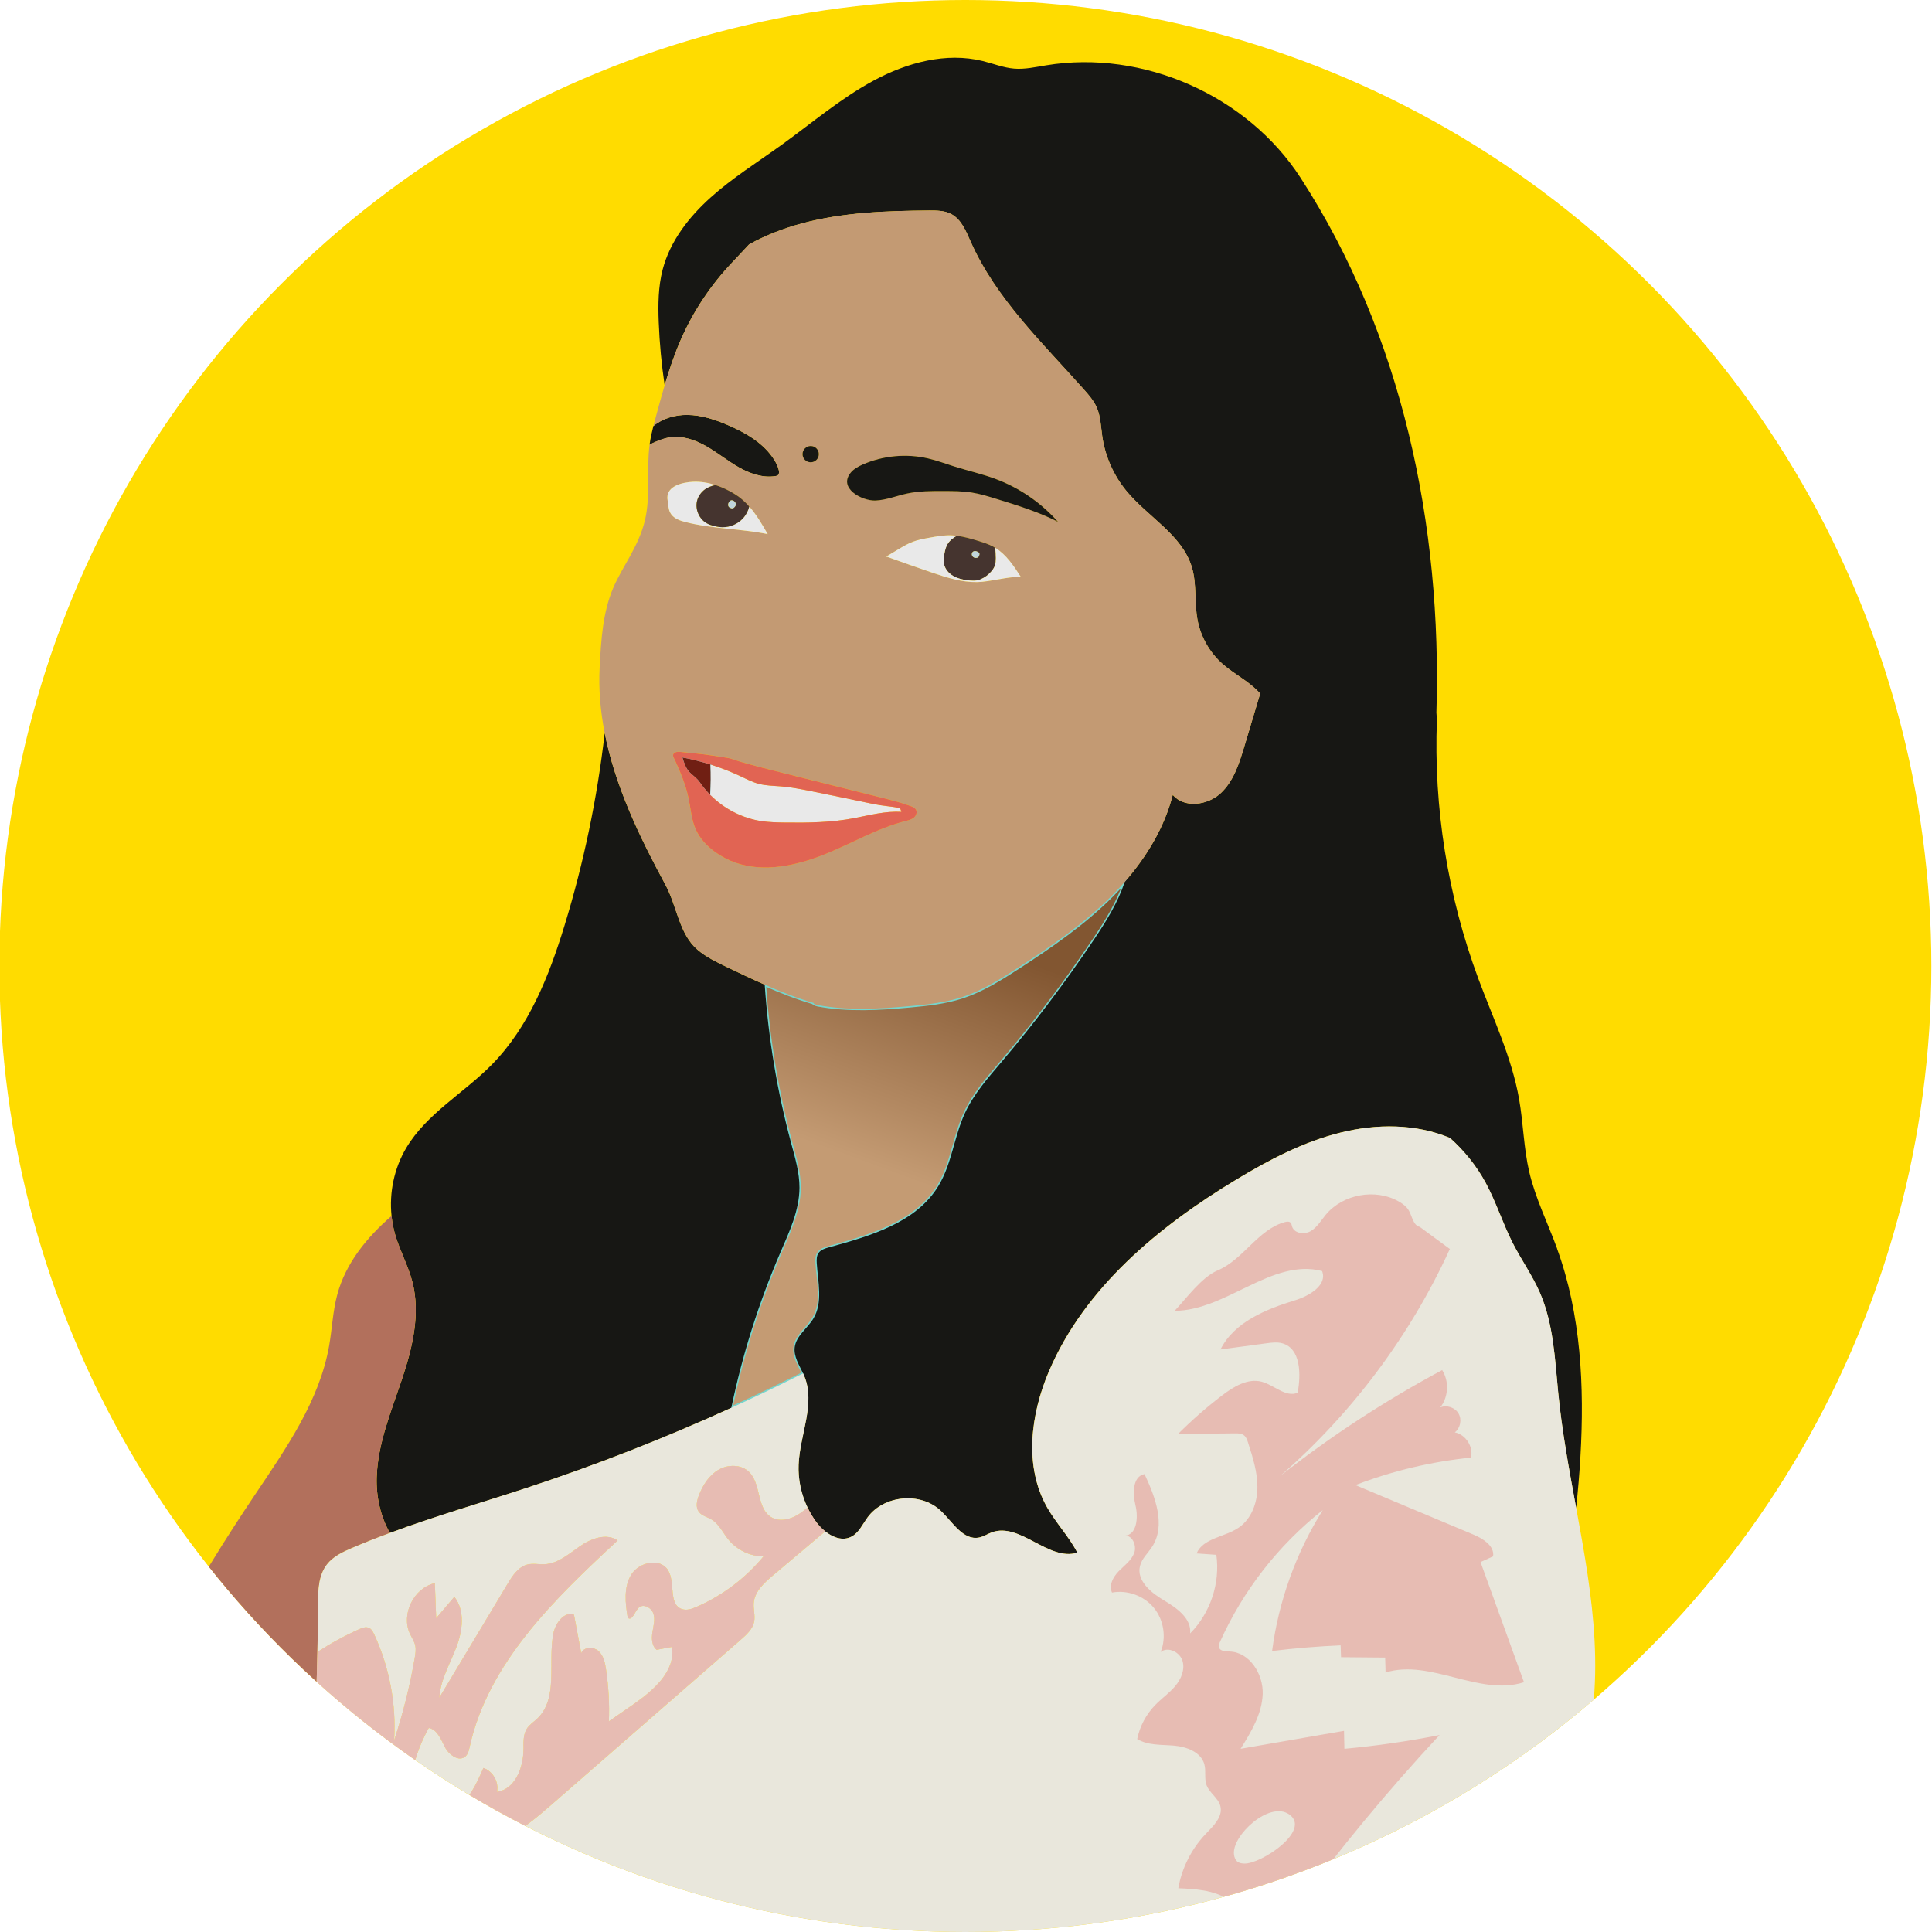
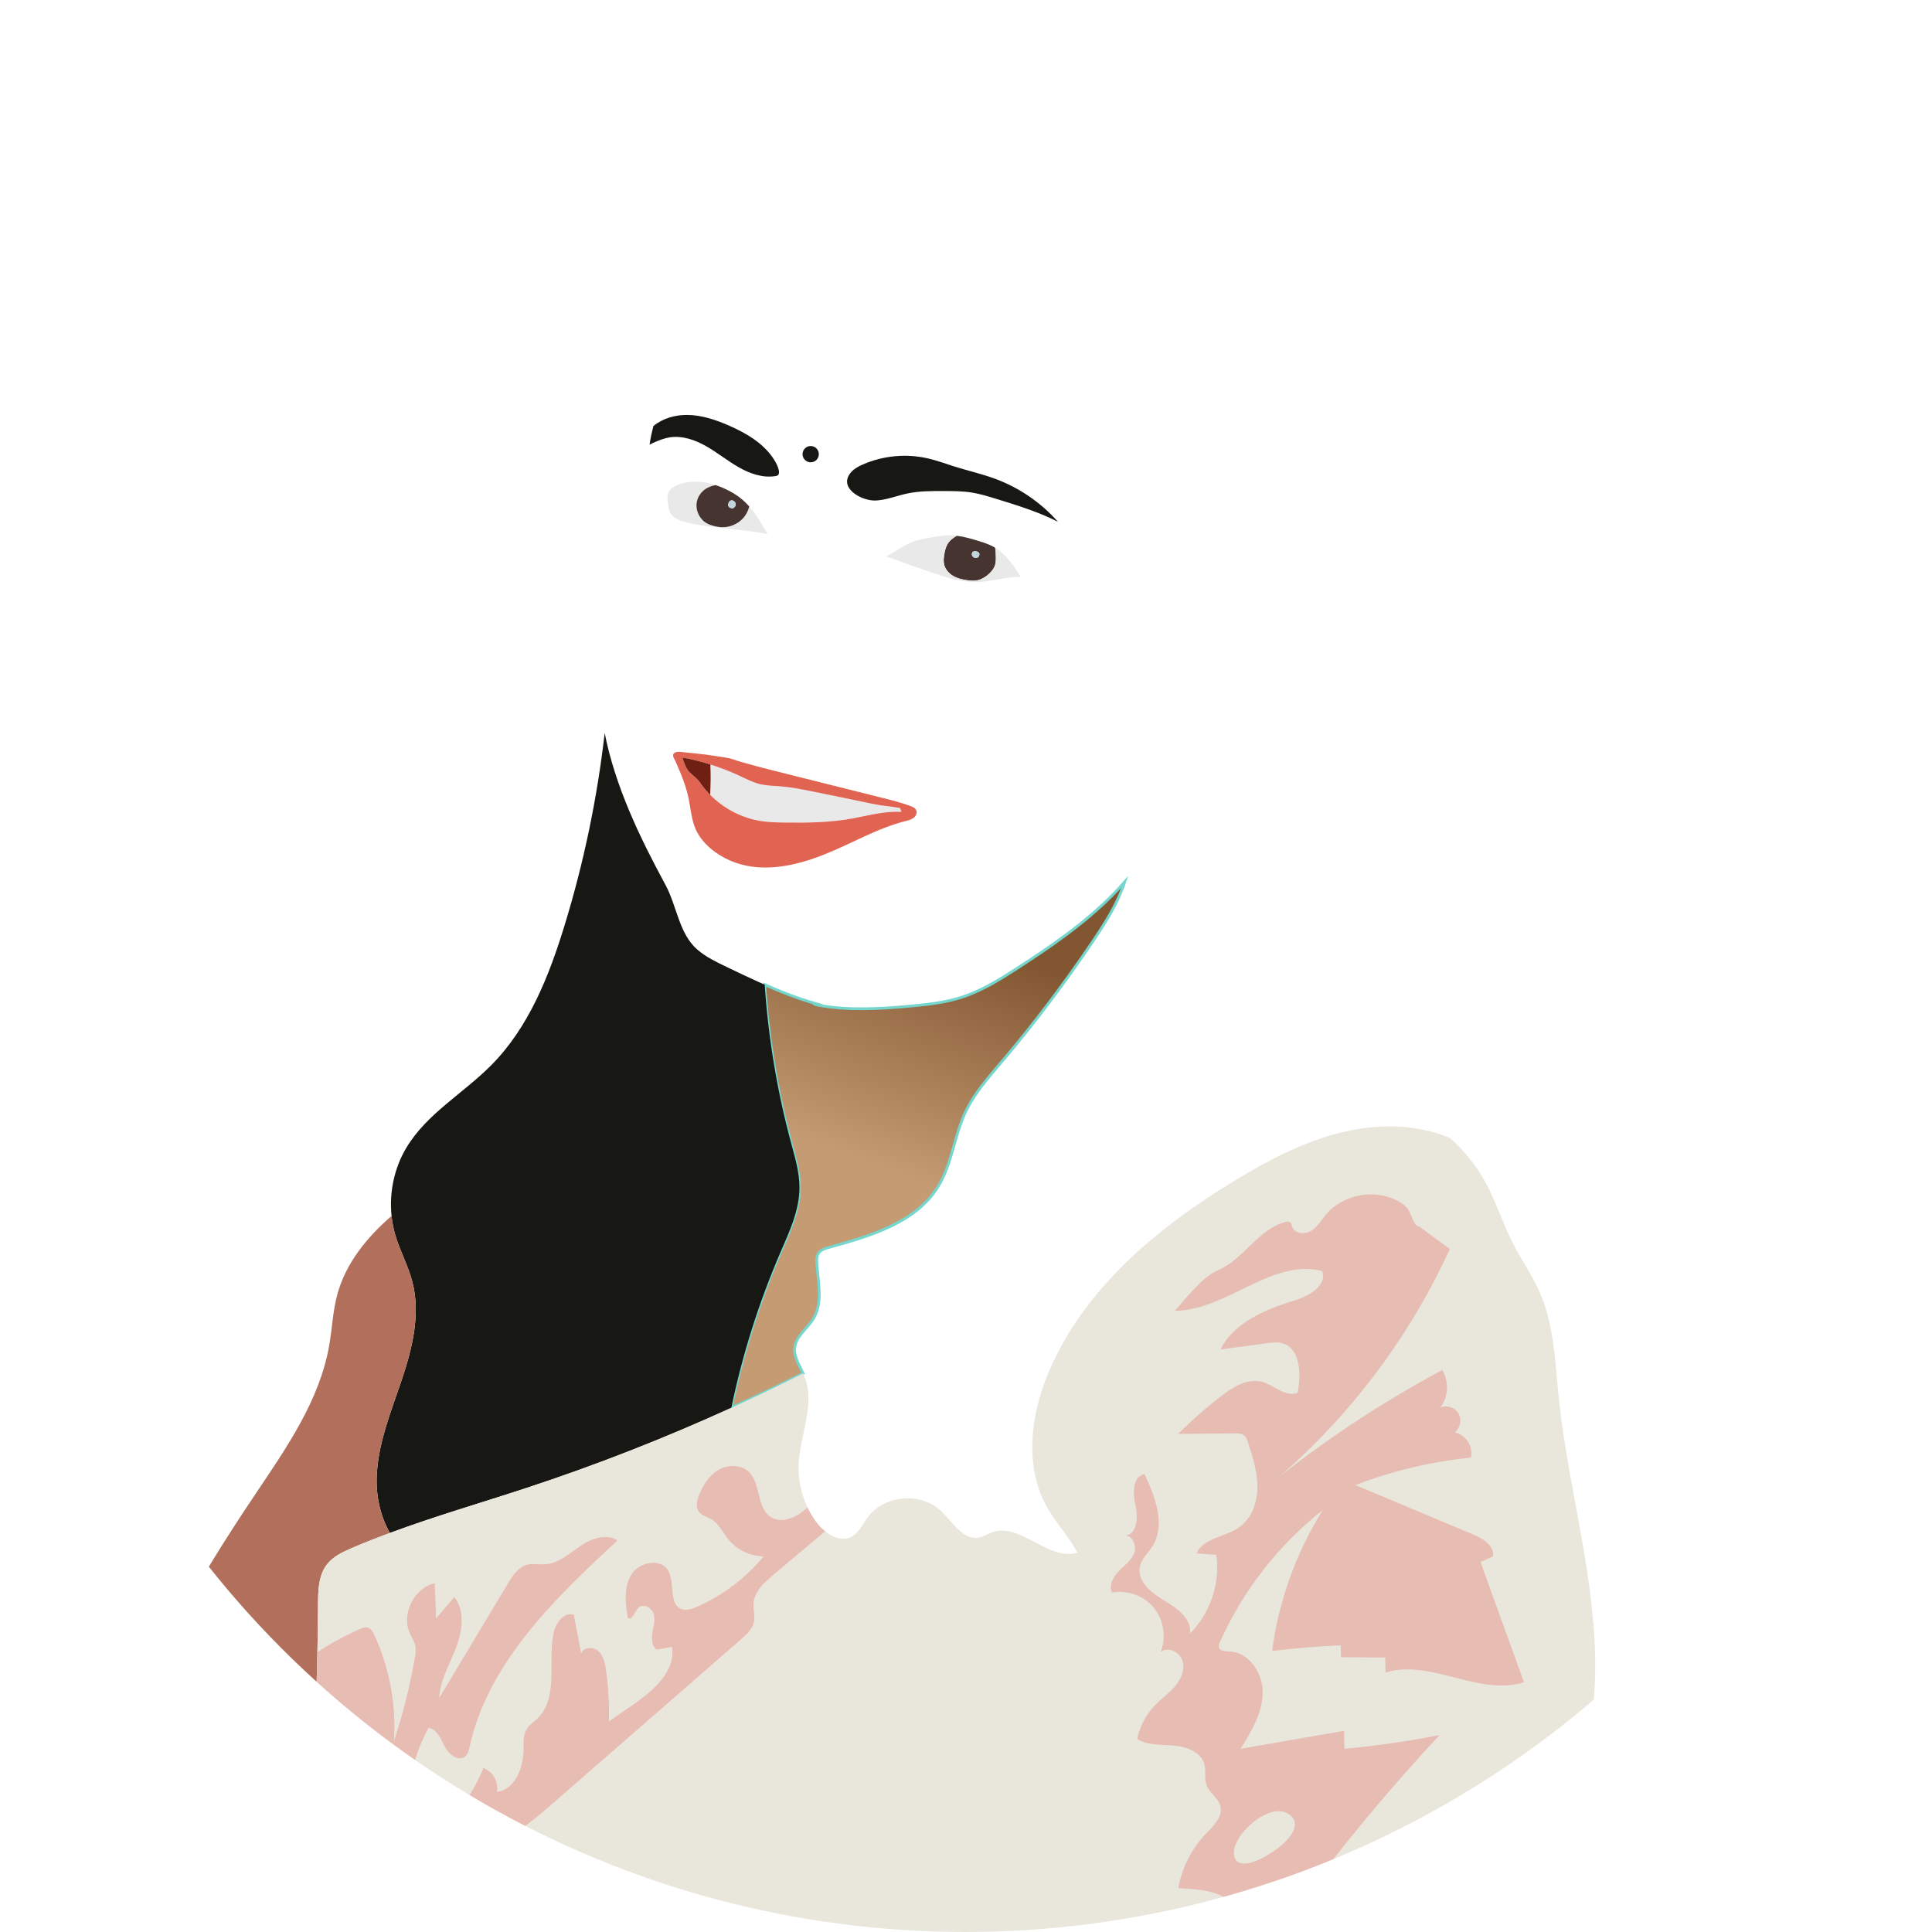
<svg xmlns="http://www.w3.org/2000/svg" id="Ebene_1" version="1.1" viewBox="0 0 700 700">
  <defs>
    <style>
      .st0, .st1 {
        fill: none;
      }

      .st2 {
        fill: #c0d6dc;
      }

      .st3 {
        fill: #e69992;
        opacity: .55;
      }

      .st4 {
        fill: #b2705c;
      }

      .st5 {
        fill: #171714;
      }

      .st1, .st6 {
        stroke: #74d6cd;
        stroke-miterlimit: 10;
      }

      .st7 {
        fill: #e9e9e9;
      }

      .st8 {
        fill: #c39a73;
      }

      .st6 {
        fill: url(#Unbenannter_Verlauf_36);
      }

      .st9 {
        fill: #701f13;
      }

      .st10 {
        fill: #e9e7dc;
      }

      .st11 {
        fill: #e16453;
      }

      .st12 {
        fill: #45342f;
      }

      .st13 {
        clip-path: url(#clippath);
      }

      .st14 {
        fill: #ffdc00;
      }
    </style>
    <clipPath id="clippath">
      <circle class="st0" cx="349.77" cy="350" r="350" />
    </clipPath>
    <linearGradient id="Unbenannter_Verlauf_36" data-name="Unbenannter Verlauf 36" x1="342.58" y1="337.39" x2="311.83" y2="420.86" gradientUnits="userSpaceOnUse">
      <stop offset="0" stop-color="#825631" />
      <stop offset="1" stop-color="#c49b73" />
    </linearGradient>
  </defs>
  <g class="st13">
-     <circle class="st14" cx="349.77" cy="350" r="396.09" />
    <g>
      <path class="st6" d="M287.96,488.13c.54-4.15,4.6-6.8,6.76-10.39,3.53-5.84,1.66-13.24,1.23-20.05-.08-1.28-.08-2.66.65-3.71.81-1.17,2.3-1.63,3.67-2.01,15.03-4.14,31.69-8.94,39.76-22.28,4.86-8.04,5.68-17.89,9.61-26.41,3.21-6.96,8.39-12.79,13.35-18.64,11.93-14.05,23.03-28.8,33.32-44.1,4.42-6.58,8.79-13.55,11.2-21.01-1.5,1.71-3.04,3.38-4.64,4.98-10.15,10.2-22.09,18.4-34.17,26.22-6.38,4.13-12.91,8.21-20.14,10.56-6.07,1.97-12.47,2.67-18.82,3.25-11.15,1.01-22.46,1.68-33.47-.37-.75-.14-2.06-.7-1.29-.71-6.13-1.77-12.07-4.11-17.92-6.69,1.31,19.43,4.52,38.74,9.61,57.54,1.42,5.26,3,10.57,2.98,16.03-.03,8.23-3.67,15.94-6.93,23.49-7.8,18.09-13.75,36.97-17.76,56.25,8.75-3.99,17.43-8.15,26.02-12.49-1.44-3.1-3.45-6.12-3.02-9.45Z" />
      <path class="st5" d="M149.37,464.28c3.1,11.78.04,24.26-3.85,35.8-3.89,11.54-8.67,23.07-9.04,35.25-.21,6.89,1.37,14.15,4.79,20.08,16.24-6.02,32.93-10.86,49.4-16.27,25.28-8.31,50.09-18.03,74.3-29.06,4.01-19.28,9.96-38.16,17.76-56.25,3.26-7.55,6.9-15.27,6.93-23.49.02-5.45-1.56-10.76-2.98-16.03-5.08-18.8-8.3-38.11-9.61-57.54-4.67-2.06-9.29-4.26-13.89-6.47-3.66-1.76-7.37-3.55-10.46-6.19-6.71-5.74-7.42-15.78-11.63-23.55-9.44-17.41-18.23-35.8-22-54.98-2.71,23.66-7.59,47.07-14.58,69.84-5.6,18.25-12.89,36.63-26.26,50.25-10.17,10.37-23.66,17.78-31.07,30.26-4.36,7.35-6.2,16.13-5.31,24.63,1.96-1.7,3.99-3.31,6.04-4.85-2.06,1.54-4.08,3.16-6.04,4.85.24,2.29.67,4.56,1.31,6.78,1.68,5.78,4.65,11.12,6.19,16.94Z" />
      <path class="st5" d="M242.52,158.48c4.6-.75,9.29.88,13.35,3.19,4.05,2.31,7.69,5.29,11.74,7.61,4.05,2.31,8.74,3.96,13.34,3.22.32-.05.66-.12.91-.33.48-.41.45-1.15.32-1.76-.3-1.37-.94-2.65-1.69-3.83-3.69-5.87-9.99-9.59-16.35-12.37-4.82-2.11-9.93-3.84-15.19-3.87-4.38-.03-8.9,1.27-12.22,4.03-.53,2.1-1.01,4.2-1.32,6.34-.02.13-.03.26-.05.4.71-.4,1.46-.74,2.21-1.06,1.6-.68,3.24-1.28,4.95-1.56Z" />
-       <path class="st5" d="M564.18,452.42c-3.39-9.3-7.89-18.24-10.13-27.89-1.99-8.6-2.12-17.51-3.64-26.21-2.65-15.21-9.44-29.32-14.81-43.8-11.08-29.86-16.2-61.92-14.98-93.75l-.18-2.58c2.07-67.76-12.37-136.85-49.21-193.76-19.32-29.85-57.1-46.56-92.19-40.77-3.84.63-7.7,1.51-11.58,1.2-3.9-.32-7.6-1.83-11.4-2.76-13.25-3.27-27.38.56-39.4,7.03-12.02,6.46-22.47,15.43-33.54,23.41-8.62,6.21-17.68,11.87-25.59,18.96-7.91,7.09-14.74,15.86-17.43,26.14-1.62,6.2-1.68,12.7-1.43,19.1.29,7.64,1.01,15.26,2.14,22.82,1.69-5.71,3.59-11.35,5.99-16.79,4.49-10.16,10.75-19.54,18.4-27.59,2.12-2.24,4.17-4.47,6.23-6.65,6.04-3.33,12.57-5.85,19.22-7.62,14.92-3.98,30.53-4.53,45.97-4.64,2.73-.02,5.59,0,8.01,1.28,3.67,1.94,5.35,6.18,7.03,9.97,9.17,20.71,26.08,36.75,41.12,53.69,1.75,1.96,3.5,3.99,4.56,6.39,1.45,3.27,1.51,6.96,2.02,10.51,1.04,7.19,4.08,14.08,8.68,19.69,7.81,9.53,20.27,15.94,23.79,27.75,1.83,6.13.86,12.75,2.04,19.03,1.14,6.09,4.35,11.78,8.98,15.9,4.35,3.87,10,6.53,13.72,10.83-1.91,6.38-3.83,12.77-5.74,19.15-1.85,6.17-3.89,12.66-8.64,17.01s-13.12,5.45-17.29.54c-3,11.74-9.4,22.36-17.41,31.52-2.42,7.46-6.78,14.43-11.2,21.01-10.28,15.3-21.39,30.04-33.32,44.1-4.96,5.85-10.13,11.68-13.35,18.64-3.94,8.53-4.75,18.38-9.61,26.41-8.07,13.34-24.73,18.15-39.76,22.28-1.38.38-2.86.84-3.67,2.01-.73,1.05-.73,2.43-.65,3.71.43,6.81,2.3,14.21-1.23,20.05-2.16,3.58-6.22,6.24-6.76,10.39-.43,3.34,1.58,6.36,3.02,9.45.17.37.33.73.48,1.1,4.05,10.03-1.66,21.15-2.1,31.96-.31,7.43,2.01,14.93,6.45,20.9,2.97,3.99,8.21,7.5,12.64,5.24,2.74-1.4,4.06-4.5,5.88-6.99,5.91-8.09,19.17-9.32,26.47-2.47,4.35,4.08,8.14,10.94,13.98,9.74,1.61-.33,3.02-1.29,4.56-1.86,10.29-3.78,20.53,10.57,31.01,7.36-3.02-5.86-7.72-10.7-10.97-16.44-8.39-14.81-6-33.6.67-49.26,12.89-30.26,39.64-52.42,67.8-69.42,11.87-7.17,24.32-13.71,37.78-17.06,13.09-3.26,27.31-3.29,39.72,1.91,5.2,4.63,9.62,10.14,12.94,16.26,3.81,7.03,6.2,14.75,9.83,21.88,3.09,6.05,7.07,11.64,9.79,17.87,4.92,11.26,5.45,23.87,6.64,36.1,1.37,14.12,3.97,28.08,6.53,41.99.67-6.21,1.2-12.43,1.56-18.67,1.46-25.4.23-51.41-8.48-75.32Z" />
-       <path class="st8" d="M442.87,240.47c-4.63-4.12-7.84-9.8-8.98-15.9-1.18-6.29-.21-12.91-2.04-19.03-3.53-11.81-15.98-18.22-23.79-27.75-4.61-5.62-7.64-12.51-8.68-19.69-.51-3.54-.57-7.23-2.02-10.51-1.06-2.4-2.81-4.43-4.56-6.39-15.04-16.93-31.95-32.98-41.12-53.69-1.68-3.8-3.36-8.03-7.03-9.97-2.42-1.28-5.28-1.3-8.01-1.28-15.44.11-31.05.66-45.97,4.64-6.65,1.77-13.18,4.3-19.22,7.62-2.06,2.18-4.11,4.41-6.23,6.65-7.65,8.05-13.9,17.43-18.4,27.59-2.41,5.44-4.3,11.08-5.99,16.79-1.1,3.7-2.11,7.42-3.12,11.14-.33,1.22-.66,2.45-.97,3.67,3.33-2.77,7.85-4.06,12.22-4.03,5.26.03,10.37,1.76,15.19,3.87,6.36,2.78,12.65,6.49,16.35,12.37.75,1.19,1.38,2.46,1.69,3.83.14.61.16,1.36-.32,1.76-.25.21-.58.28-.91.33-4.61.74-9.29-.91-13.34-3.22-4.05-2.31-7.69-5.3-11.74-7.61-4.05-2.31-8.74-3.94-13.35-3.19-1.71.28-3.35.88-4.95,1.56-.75.32-1.49.66-2.21,1.06-1.22,9.08.42,18.48-1.69,27.4-1.09,4.6-3.15,8.91-5.43,13.05-2.11,3.83-4.42,7.57-6.12,11.59-3.77,8.94-4.34,18.86-4.86,28.56-.43,8.08.28,16.05,1.82,23.88,3.77,19.17,12.56,37.56,22,54.98,4.21,7.76,4.92,17.81,11.63,23.55,3.09,2.64,6.79,4.43,10.46,6.19,4.6,2.21,9.22,4.42,13.89,6.47,5.85,2.58,11.78,4.92,17.92,6.69-.77,0,.54.57,1.29.71,11,2.05,22.32,1.39,33.47.37,6.36-.58,12.76-1.28,18.82-3.25,7.23-2.35,13.76-6.43,20.14-10.56,12.08-7.81,24.02-16.02,34.17-26.22,1.6-1.61,3.14-3.27,4.64-4.98,8.01-9.15,14.4-19.78,17.41-31.52,4.17,4.91,12.54,3.82,17.29-.54s6.79-10.84,8.64-17.01c1.91-6.38,3.83-12.77,5.74-19.15-3.72-4.31-9.37-6.96-13.72-10.83ZM293.73,161.6c1.63,0,2.95,1.32,2.95,2.95s-1.32,2.95-2.95,2.95-2.95-1.32-2.95-2.95,1.32-2.95,2.95-2.95ZM243.18,186.33c-1.1-1.52-.97-3.32-1.29-5.07-.06-.35-.09-.68-.09-.99,0-4.34,5.75-5.56,9.38-5.72,2.75-.12,5.47.35,8.09,1.2,1.73.56,3.41,1.29,5.01,2.14,1.39.74,2.74,1.57,3.98,2.55,1.17.92,2.23,1.96,3.21,3.07,2.64,2.98,4.69,6.53,6.68,10.01-9.64-1.97-20.32-1.93-29.85-4.38-1.93-.49-3.96-1.2-5.12-2.81ZM331.11,296.23c-.8.67-1.86.95-2.87,1.2-10.59,2.67-19.52,8.16-29.67,12.19-10.15,4.03-21.59,6.56-31.92,3-2.73-.94-5.33-2.29-7.66-4-2.93-2.14-5.49-4.88-6.95-8.2-1.57-3.56-1.79-7.54-2.6-11.35-.66-3.12-1.72-6.15-2.93-9.1-.6-1.46-1.23-2.91-1.88-4.36-.44-.99-1.48-2.23-.02-2.98.65-.33,1.42-.27,2.15-.19,1.58.16,3.17.33,4.75.49,1.29.13,2.59.27,3.88.42,2.66.32,5.3.8,7.94,1.2,1.76.26,3.57,1.05,5.29,1.54,1.8.51,3.6,1.01,5.41,1.49,3.58.95,7.18,1.85,10.77,2.75,11.59,2.9,23.17,5.81,34.76,8.71,3.48.87,6.98,1.75,10.35,3,.77.29,1.6.65,1.98,1.38.48.93.02,2.12-.79,2.8ZM354.1,210.9c-5.51.13-10.88-1.56-16.1-3.33-5.51-1.86-10.99-3.83-16.47-5.79-.35-.13-.68,0-.36-.18,1.41-.84,2.82-1.69,4.23-2.53,1.72-1.03,3.45-2.07,5.33-2.78,1.93-.73,3.98-1.1,6.01-1.47,2.55-.46,5.11-.92,7.7-.87.74.01,1.48.08,2.21.17,2.73.33,5.42,1.11,8.05,1.93,1.73.54,3.48,1.1,5.08,1.96.27.14.53.3.79.46,4,2.46,6.73,6.59,9.29,10.57-4.86-.19-10.91,1.76-15.77,1.87ZM360.99,180.74c-2.92-.9-5.86-1.81-8.88-2.29-3.31-.53-6.67-.54-10.02-.55-4.51-.01-9.06-.02-13.47.92-3.81.82-7.49,2.35-11.38,2.52-4.94.21-13.86-4.57-8.81-10.31,1.11-1.27,2.65-2.08,4.2-2.75,7.38-3.23,15.81-4.01,23.65-2.19,3.25.75,6.38,1.93,9.56,2.93,4.93,1.55,10,2.68,14.85,4.48,8.67,3.22,16.52,8.61,22.64,15.54-7.09-3.59-14.73-5.96-22.33-8.3Z" />
      <path class="st4" d="M114.15,624.81c.67-14.47,1.03-28.96,1.08-43.45.02-5.07.13-10.56,3.25-14.56,2.25-2.89,5.72-4.51,9.09-5.95,4.52-1.94,9.09-3.73,13.7-5.44-3.42-5.93-5-13.19-4.79-20.08.38-12.17,5.16-23.7,9.04-35.25,3.89-11.54,6.95-24.02,3.85-35.8-1.53-5.82-4.51-11.16-6.19-16.94-.64-2.21-1.07-4.49-1.31-6.78-8.98,7.76-16.64,17.18-19.68,28.54-1.62,6.04-1.86,12.36-2.94,18.52-3.51,19.92-15.56,37.09-26.83,53.89-21.68,32.33-41.77,66.44-51.89,104.03l63.12,26.2c1.15-7.25,4.8-13.99,6.99-21.07,2.58-8.33,3.11-17.15,3.52-25.86Z" />
-       <path class="st7" d="M243.18,186.33c1.17,1.61,3.2,2.31,5.12,2.81,9.53,2.45,20.21,2.41,29.85,4.38-1.99-3.48-4.04-7.03-6.68-10.01-.41,1.6-1.18,3.1-2.3,4.31-1.88,2.03-4.63,3.22-7.39,3.19-1.07,0-2.13-.19-3.17-.46-.89-.23-1.78-.53-2.58-.99-2.68-1.53-4.18-4.89-3.52-7.91.39-1.78,1.51-3.36,2.99-4.41,1.01-.72,2.23-1.16,3.48-1.44.1-.02.19-.03.29-.05-2.62-.85-5.35-1.32-8.09-1.2-3.62.16-9.37,1.38-9.38,5.72,0,.31.03.64.09.99.32,1.75.18,3.54,1.29,5.07Z" />
+       <path class="st7" d="M243.18,186.33c1.17,1.61,3.2,2.31,5.12,2.81,9.53,2.45,20.21,2.41,29.85,4.38-1.99-3.48-4.04-7.03-6.68-10.01-.41,1.6-1.18,3.1-2.3,4.31-1.88,2.03-4.63,3.22-7.39,3.19-1.07,0-2.13-.19-3.17-.46-.89-.23-1.78-.53-2.58-.99-2.68-1.53-4.18-4.89-3.52-7.91.39-1.78,1.51-3.36,2.99-4.41,1.01-.72,2.23-1.16,3.48-1.44.1-.02.19-.03.29-.05-2.62-.85-5.35-1.32-8.09-1.2-3.62.16-9.37,1.38-9.38,5.72,0,.31.03.64.09.99.32,1.75.18,3.54,1.29,5.07" />
      <path class="st12" d="M255.5,177.25c-1.48,1.05-2.61,2.63-2.99,4.41-.66,3.02.84,6.38,3.52,7.91.8.46,1.69.76,2.58.99,1.03.27,2.1.45,3.17.46,2.76.02,5.52-1.17,7.39-3.19,1.12-1.21,1.9-2.72,2.3-4.31-.98-1.11-2.04-2.15-3.21-3.07-1.24-.97-2.59-1.81-3.98-2.55-1.6-.85-3.28-1.58-5.01-2.14-.1.02-.19.03-.29.05-1.25.28-2.46.73-3.48,1.44ZM265.1,181.28c.88,0,1.7.95,1.43,1.8-.1.33-.32.61-.59.83-.13.11-.28.21-.45.25-.23.05-.47-.01-.7-.09-.35-.12-.72-.31-.86-.66-.32-.78.23-2.12,1.17-2.13Z" />
      <path class="st2" d="M264.8,184.07c.22.08.46.14.7.09.17-.04.32-.14.45-.25.27-.22.49-.5.59-.83.27-.85-.55-1.8-1.43-1.8-.94,0-1.49,1.35-1.17,2.13.14.35.51.53.86.66Z" />
      <path class="st12" d="M343.29,197.16c-.64,1.08-.92,2.34-1.14,3.58-.22,1.24-.38,2.53-.09,3.76.41,1.77,1.71,3.24,3.27,4.16,1.56.92,3.37,1.34,5.17,1.58,1.68.22,3.23.32,4.8-.35,1.55-.66,2.93-1.7,4-3,.5-.62.94-1.3,1.19-2.06.28-.84.32-1.73.33-2.62,0-1.25-.09-2.5-.25-3.74-.26-.16-.52-.31-.79-.46-1.6-.86-3.34-1.42-5.08-1.96-2.64-.82-5.32-1.6-8.05-1.93-1.35.78-2.58,1.71-3.36,3.04ZM352.17,200.43c.34-1,1.49-.84,2.2-.41.15.09.3.19.39.34.17.26.12.6.02.9-.08.24-.19.48-.39.63-.12.09-.26.15-.41.19-.48.13-1.03.03-1.41-.3-.38-.32-.56-.88-.4-1.35Z" />
      <path class="st7" d="M360.58,198.47c.16,1.24.25,2.49.25,3.74,0,.88-.05,1.78-.33,2.62-.25.76-.69,1.44-1.19,2.06-1.06,1.3-2.45,2.34-4,3-1.57.67-3.12.57-4.8.35-1.8-.23-3.61-.66-5.17-1.58-1.56-.92-2.87-2.39-3.27-4.16-.28-1.23-.12-2.52.09-3.76.22-1.24.5-2.5,1.14-3.58.78-1.33,2.01-2.26,3.36-3.04-.73-.09-1.47-.15-2.21-.17-2.59-.05-5.15.41-7.7.87-2.03.37-4.08.73-6.01,1.47-1.88.71-3.61,1.75-5.33,2.78-1.41.84-2.82,1.69-4.23,2.53-.32.19.01.06.36.18,5.48,1.96,10.96,3.93,16.47,5.79,5.22,1.76,10.59,3.45,16.1,3.33,4.87-.11,10.91-2.06,15.77-1.87-2.56-3.98-5.29-8.11-9.29-10.57Z" />
      <path class="st2" d="M353.98,202.07c.15-.04.29-.1.41-.19.2-.15.31-.39.39-.63.1-.29.15-.63-.02-.9-.09-.15-.25-.25-.39-.34-.71-.43-1.86-.59-2.2.41-.16.47.02,1.03.4,1.35.38.32.93.42,1.41.3Z" />
      <path class="st5" d="M317.23,181.35c3.89-.17,7.58-1.7,11.38-2.52,4.41-.95,8.96-.94,13.47-.92,3.35.01,6.72.02,10.02.55,3.02.48,5.96,1.39,8.88,2.29,7.6,2.34,15.24,4.71,22.33,8.3-6.12-6.93-13.97-12.32-22.64-15.54-4.85-1.8-9.92-2.93-14.85-4.48-3.18-1-6.31-2.18-9.56-2.93-7.85-1.82-16.27-1.04-23.65,2.19-1.55.68-3.08,1.49-4.2,2.75-5.05,5.74,3.87,10.52,8.81,10.31Z" />
      <path class="st5" d="M293.73,167.5c1.63,0,2.95-1.32,2.95-2.95s-1.32-2.95-2.95-2.95-2.95,1.32-2.95,2.95,1.32,2.95,2.95,2.95Z" />
      <path class="st1" d="M250.01,279.98c1.35,1.26,2.52,1.99,3.65,3.62,1.09,1.58,2.32,3.04,3.67,4.4.22-3.67.25-7.34.09-11.01-3.34-1.05-6.74-1.91-10.18-2.55.51,1.78,1.37,4.24,2.77,5.54Z" />
      <path class="st9" d="M257.42,276.99c-3.34-1.05-6.74-1.91-10.18-2.55.51,1.78,1.37,4.24,2.77,5.54,1.35,1.26,2.52,1.99,3.65,3.62,1.09,1.58,2.32,3.04,3.67,4.4.22-3.67.25-7.34.09-11.01Z" />
      <path class="st7" d="M316.44,291.31c-7.49-1.57-14.98-3.14-22.49-4.64-3.65-.73-7.3-1.45-11.01-1.75-2.65-.22-5.33-.23-7.9-.89-2.4-.61-4.61-1.77-6.85-2.83-3.49-1.64-7.09-3.04-10.77-4.2.16,3.67.13,7.35-.09,11.01,4.99,5.03,11.6,8.46,18.62,9.51,2.77.41,5.57.47,8.37.51,8.46.11,16.97,0,25.27-1.62,5.7-1.11,11.23-2.58,17-2.26l-.49-1.38c-3.23-.62-6.43-.78-9.67-1.46Z" />
      <path class="st11" d="M331.9,293.43c-.38-.73-1.21-1.09-1.98-1.38-3.37-1.25-6.86-2.13-10.35-3-11.59-2.9-23.17-5.81-34.76-8.71-3.59-.9-7.19-1.8-10.77-2.75-1.81-.48-3.61-.97-5.41-1.49-1.72-.49-3.53-1.28-5.29-1.54-2.64-.4-5.28-.87-7.94-1.2-1.29-.16-2.58-.29-3.88-.42-1.58-.16-3.16-.33-4.75-.49-.73-.07-1.5-.14-2.15.19-1.46.75-.42,1.99.02,2.98.64,1.45,1.28,2.89,1.88,4.36,1.21,2.95,2.27,5.98,2.93,9.1.81,3.81,1.03,7.79,2.6,11.35,1.46,3.32,4.02,6.06,6.95,8.2,2.34,1.7,4.93,3.06,7.66,4,10.32,3.55,21.77,1.02,31.92-3,10.15-4.03,19.08-9.52,29.67-12.19,1.02-.26,2.07-.53,2.87-1.2.8-.67,1.27-1.87.79-2.8ZM309.59,296.41c-8.3,1.62-16.81,1.73-25.27,1.62-2.8-.04-5.6-.1-8.37-.51-7.01-1.05-13.63-4.48-18.62-9.51-1.35-1.36-2.58-2.82-3.67-4.4-1.12-1.63-2.29-2.37-3.65-3.62-1.4-1.3-2.26-3.76-2.77-5.54,3.44.64,6.84,1.5,10.18,2.55,3.68,1.16,7.28,2.56,10.77,4.2,2.24,1.05,4.46,2.21,6.85,2.83,2.57.66,5.26.67,7.9.89,3.71.31,7.36,1.02,11.01,1.75,7.5,1.51,15,3.08,22.49,4.64,3.24.68,6.43.84,9.67,1.46l.49,1.38c-5.77-.32-11.31,1.15-17,2.26Z" />
-       <path class="st0" d="M113.38,636.3c-1.33.62-2.57,1.48-3.6,2.5-3.23,3.21-4.88,7.62-6.44,11.89-3.53,9.67-7.1,19.5-7.76,29.77,2.91-3.99,5.83-7.99,8.74-11.98,1.54-6.04,4.45-11.81,6.3-17.82,1.45-4.67,2.25-9.5,2.75-14.37Z" />
      <path class="st0" d="M109.46,691.44c5.33,1.28,10.3-3.56,12.36-8.64.41-1,.75-2.03,1.06-3.08l-7.35-3.05c-2.76,4.69-5.12,9.53-6.06,14.77Z" />
      <path class="st10" d="M122.2,636.28c1.22-5.71-2.73-11.5-7.96-13.78-.03.77-.06,1.54-.09,2.31-.18,3.83-.38,7.68-.77,11.49,2.85-1.34,6.15-1.59,8.82-.02Z" />
      <path class="st10" d="M133.54,589.75c1.02.4,1.59,1.47,2.05,2.46,5.54,11.94,8.04,25.28,7.2,38.42,3.24-9.8,5.75-19.84,7.5-30.01.26-1.48.49-3.02.16-4.48-.34-1.5-1.25-2.8-1.9-4.19-3.32-7.07,1.38-16.63,9-18.33.16,4.23.33,8.46.49,12.69,2.19-2.58,4.39-5.16,6.58-7.73,3.98,5.03,2.98,12.38.68,18.36s-5.74,11.74-6.11,18.15c8.25-13.76,16.5-27.51,24.75-41.27,1.77-2.95,3.88-6.16,7.23-6.97,2.03-.49,4.17.03,6.25-.09,4.86-.28,8.78-3.83,12.79-6.59,4.01-2.75,9.54-4.79,13.56-2.03-22.86,21.19-46.88,44.33-53.6,74.77-.28,1.25-.57,2.6-1.53,3.46-2.35,2.1-5.99-.57-7.43-3.37-1.44-2.8-2.76-6.37-5.86-6.93-3.39,6.09-5.69,12.78-6.75,19.67-.3,1.93-.5,3.94.04,5.82,1.73,6.08,10.41,7.56,15.8,4.27,5.39-3.3,8.2-9.46,10.71-15.25,3.42,1.17,5.66,5.08,4.92,8.63,6.51-.86,9.55-8.67,9.6-15.23.02-2.66-.17-5.54,1.3-7.75.93-1.4,2.39-2.33,3.62-3.47,7.82-7.32,3.89-20.22,5.88-30.75.72-3.81,3.83-8.22,7.49-6.95.88,4.63,1.75,9.27,2.63,13.9.91-2.28,4.41-2.39,6.24-.75s2.38,4.25,2.74,6.68c.93,6.21,1.28,12.51,1.04,18.79,2.91-2.01,5.81-4.02,8.72-6.03,7.33-5.07,15.57-12.14,14.12-20.94-1.84.35-3.68.69-5.53,1.04-1.79-1.44-1.89-4.12-1.52-6.38s1.06-4.63.32-6.8-3.77-3.67-5.37-2.02c-1.41,1.45-2.35,4.9-3.9,3.6-.88-5.26-1.52-11.05,1.26-15.6,2.78-4.56,10.42-6.2,13.28-1.7,2.82,4.44.08,12.41,5.04,14.15,1.76.62,3.69-.06,5.39-.81,9.35-4.08,17.72-10.39,24.21-18.26-4.88-.05-9.69-2.38-12.75-6.18-2-2.48-3.39-5.62-6.13-7.24-1.57-.93-3.55-1.34-4.6-2.83-1.17-1.67-.66-3.96.07-5.86,1.42-3.7,3.66-7.26,7.08-9.26,3.42-2,8.18-2.03,11.04.71,4.51,4.33,2.74,13.22,8.09,16.45,3.05,1.84,7.08.79,10.07-1.15,1.09-.7,2.1-1.51,3.1-2.35-2.31-4.83-3.46-10.21-3.24-15.56.45-10.81,6.15-21.93,2.1-31.96-.15-.37-.31-.74-.48-1.1-8.59,4.34-17.27,8.5-26.02,12.49-24.21,11.04-49.02,20.75-74.3,29.06-16.47,5.41-33.16,10.25-49.4,16.27-4.61,1.71-9.18,3.5-13.7,5.44-3.37,1.44-6.84,3.07-9.09,5.95-3.12,4-3.23,9.49-3.25,14.56-.02,5.73-.1,11.46-.22,17.19,4.85-3.15,9.95-5.94,15.23-8.29,1.04-.46,2.23-.92,3.29-.5Z" />
-       <path class="st10" d="M128.9,645.4c-4.35-2.46-9.24,2.07-12.18,6.1-4.13,5.66-8.26,11.32-12.39,16.98-.27,1.07-.51,2.16-.68,3.25l11.88,4.93c6-10.19,13.93-19.72,13.38-31.27Z" />
      <path class="st10" d="M572.12,642.82c10.47-32.53,4.86-64.32-1.03-96.42-2.55-13.91-5.16-27.88-6.53-41.99-1.19-12.24-1.72-24.84-6.64-36.1-2.72-6.23-6.7-11.82-9.79-17.87-3.64-7.12-6.02-14.85-9.83-21.88-3.32-6.12-7.74-11.63-12.94-16.26-12.42-5.21-26.63-5.17-39.72-1.91-13.46,3.35-25.91,9.89-37.78,17.06-28.15,17-54.91,39.17-67.8,69.42-6.67,15.66-9.06,34.45-.67,49.26,3.25,5.74,7.94,10.58,10.97,16.44-10.48,3.21-20.72-11.14-31.01-7.36-1.54.57-2.95,1.53-4.56,1.86-5.84,1.2-9.63-5.65-13.98-9.74-7.3-6.86-20.56-5.62-26.47,2.47-1.82,2.49-3.14,5.59-5.88,6.99-3.11,1.59-6.62.32-9.47-1.96-6.32,5.33-12.64,10.66-18.96,15.99-3.17,2.68-6.59,5.8-6.94,9.94-.19,2.26.59,4.56.15,6.79-.54,2.7-2.73,4.7-4.8,6.51-22.93,19.98-45.86,39.96-68.78,59.94-8.95,7.8-19.15,16.06-31.01,15.59-4.59-.18-9.47-1.66-13.59.38-3.73,1.84-7.3,6.44-10.96,4.46.23-4.35.12-9.46-3.37-12.07-4.4-3.28-10.97.11-13.7,4.87-2.18,3.82-2.88,8.26-4.14,12.49l440.01,182.69c-.33-42.74-.66-85.48-1-128.21-.05-6.7-.1-13.41-.66-20.08-.73-8.74-5.61-18.94-3.95-27.54,2.91-15.14,10.13-29.07,14.85-43.75Z" />
      <path class="st10" d="M140.71,662.36c3.5,2.61,3.6,7.71,3.37,12.07,3.66,1.98,7.23-2.62,10.96-4.46,4.12-2.04,9-.56,13.59-.38,11.86.47,22.06-7.79,31.01-15.59,22.93-19.98,45.86-39.96,68.78-59.94,2.07-1.81,4.27-3.81,4.8-6.51.44-2.23-.34-4.53-.15-6.79.35-4.14,3.76-7.26,6.94-9.94,6.32-5.33,12.64-10.66,18.96-15.99-1.2-.96-2.29-2.1-3.17-3.28-1.24-1.67-2.31-3.46-3.21-5.33-1,.83-2.01,1.64-3.1,2.35-2.99,1.94-7.02,2.99-10.07,1.15-5.35-3.23-3.58-12.12-8.09-16.45-2.86-2.74-7.63-2.71-11.04-.71-3.42,2-5.65,5.56-7.08,9.26-.73,1.9-1.24,4.19-.07,5.86,1.05,1.49,3.03,1.9,4.6,2.83,2.74,1.62,4.13,4.76,6.13,7.24,3.07,3.8,7.88,6.12,12.75,6.18-6.49,7.87-14.86,14.18-24.21,18.26-1.71.75-3.63,1.42-5.39.81-4.96-1.74-2.22-9.71-5.04-14.15-2.86-4.5-10.5-2.86-13.28,1.7-2.78,4.56-2.14,10.34-1.26,15.6,1.56,1.3,2.49-2.14,3.9-3.6,1.6-1.64,4.63-.15,5.37,2.02s.06,4.53-.32,6.8-.27,4.94,1.52,6.38c1.84-.35,3.68-.69,5.53-1.04,1.45,8.79-6.79,15.87-14.12,20.94-2.91,2.01-5.81,4.02-8.72,6.03.23-6.28-.11-12.57-1.04-18.79-.36-2.43-.91-5.04-2.74-6.68s-5.33-1.54-6.24.75c-.88-4.63-1.75-9.27-2.63-13.9-3.67-1.27-6.77,3.14-7.49,6.95-1.99,10.53,1.94,23.42-5.88,30.75-1.22,1.15-2.69,2.07-3.62,3.47-1.47,2.22-1.28,5.09-1.3,7.75-.05,6.56-3.1,14.38-9.6,15.23.73-3.54-1.5-7.46-4.92-8.63-2.51,5.8-5.32,11.96-10.71,15.25-5.39,3.3-14.07,1.81-15.8-4.27-.53-1.88-.34-3.89-.04-5.82,1.06-6.89,3.36-13.58,6.75-19.67,3.1.56,4.42,4.13,5.86,6.93,1.44,2.8,5.08,5.47,7.43,3.37.96-.85,1.25-2.2,1.53-3.46,6.72-30.44,30.74-53.58,53.6-74.77-4.01-2.76-9.54-.72-13.56,2.03-4.01,2.75-7.94,6.31-12.79,6.59-2.09.12-4.22-.39-6.25.09-3.35.8-5.46,4.01-7.23,6.97-8.25,13.76-16.5,27.51-24.75,41.27.37-6.41,3.81-12.16,6.11-18.15s3.3-13.33-.68-18.36c-2.19,2.58-4.39,5.16-6.58,7.73-.16-4.23-.33-8.46-.49-12.69-7.62,1.7-12.32,11.26-9,18.33.65,1.39,1.56,2.69,1.9,4.19.33,1.47.1,3-.16,4.48-1.75,10.17-4.26,20.21-7.5,30.01.84-13.14-1.66-26.48-7.2-38.42-.46-.99-1.03-2.06-2.05-2.46-1.06-.41-2.25.04-3.29.5-5.29,2.36-10.38,5.14-15.23,8.29-.16,7.98-.41,15.97-.77,23.95,5.23,2.28,9.18,8.08,7.96,13.78-2.67-1.57-5.97-1.32-8.82.02-.5,4.87-1.3,9.7-2.75,14.37-1.86,6.01-4.76,11.78-6.3,17.82,4.13-5.66,8.26-11.32,12.39-16.98,2.95-4.04,7.83-8.56,12.18-6.1.55,11.54-7.38,21.07-13.38,31.27l7.35,3.05c1.25-4.23,1.95-8.67,4.14-12.49,2.72-4.76,9.3-8.15,13.7-4.87Z" />
      <path class="st3" d="M140.71,662.36c3.5,2.61,3.6,7.71,3.37,12.07,3.66,1.98,7.23-2.62,10.96-4.46,4.12-2.04,9-.56,13.59-.38,11.86.47,22.06-7.79,31.01-15.59,22.93-19.98,45.86-39.96,68.78-59.94,2.07-1.81,4.27-3.81,4.8-6.51.44-2.23-.34-4.53-.15-6.79.35-4.14,3.76-7.26,6.94-9.94,6.32-5.33,12.64-10.66,18.96-15.99-1.2-.96-2.29-2.1-3.17-3.28-1.24-1.67-2.31-3.46-3.21-5.33-1,.83-2.01,1.64-3.1,2.35-2.99,1.94-7.02,2.99-10.07,1.15-5.35-3.23-3.58-12.12-8.09-16.45-2.86-2.74-7.63-2.71-11.04-.71-3.42,2-5.65,5.56-7.08,9.26-.73,1.9-1.24,4.19-.07,5.86,1.05,1.49,3.03,1.9,4.6,2.83,2.74,1.62,4.13,4.76,6.13,7.24,3.07,3.8,7.88,6.12,12.75,6.18-6.49,7.87-14.86,14.18-24.21,18.26-1.71.75-3.63,1.42-5.39.81-4.96-1.74-2.22-9.71-5.04-14.15-2.86-4.5-10.5-2.86-13.28,1.7-2.78,4.56-2.14,10.34-1.26,15.6,1.56,1.3,2.49-2.14,3.9-3.6,1.6-1.64,4.63-.15,5.37,2.02s.06,4.53-.32,6.8-.27,4.94,1.52,6.38c1.84-.35,3.68-.69,5.53-1.04,1.45,8.79-6.79,15.87-14.12,20.94-2.91,2.01-5.81,4.02-8.72,6.03.23-6.28-.11-12.57-1.04-18.79-.36-2.43-.91-5.04-2.74-6.68s-5.33-1.54-6.24.75c-.88-4.63-1.75-9.27-2.63-13.9-3.67-1.27-6.77,3.14-7.49,6.95-1.99,10.53,1.94,23.42-5.88,30.75-1.22,1.15-2.69,2.07-3.62,3.47-1.47,2.22-1.28,5.09-1.3,7.75-.05,6.56-3.1,14.38-9.6,15.23.73-3.54-1.5-7.46-4.92-8.63-2.51,5.8-5.32,11.96-10.71,15.25-5.39,3.3-14.07,1.81-15.8-4.27-.53-1.88-.34-3.89-.04-5.82,1.06-6.89,3.36-13.58,6.75-19.67,3.1.56,4.42,4.13,5.86,6.93,1.44,2.8,5.08,5.47,7.43,3.37.96-.85,1.25-2.2,1.53-3.46,6.72-30.44,30.74-53.58,53.6-74.77-4.01-2.76-9.54-.72-13.56,2.03-4.01,2.75-7.94,6.31-12.79,6.59-2.09.12-4.22-.39-6.25.09-3.35.8-5.46,4.01-7.23,6.97-8.25,13.76-16.5,27.51-24.75,41.27.37-6.41,3.81-12.16,6.11-18.15s3.3-13.33-.68-18.36c-2.19,2.58-4.39,5.16-6.58,7.73-.16-4.23-.33-8.46-.49-12.69-7.62,1.7-12.32,11.26-9,18.33.65,1.39,1.56,2.69,1.9,4.19.33,1.47.1,3-.16,4.48-1.75,10.17-4.26,20.21-7.5,30.01.84-13.14-1.66-26.48-7.2-38.42-.46-.99-1.03-2.06-2.05-2.46-1.06-.41-2.25.04-3.29.5-5.29,2.36-10.38,5.14-15.23,8.29-.16,7.98-.41,15.97-.77,23.95,5.23,2.28,9.18,8.08,7.96,13.78-2.67-1.57-5.97-1.32-8.82.02-.5,4.87-1.3,9.7-2.75,14.37-1.86,6.01-4.76,11.78-6.3,17.82,4.13-5.66,8.26-11.32,12.39-16.98,2.95-4.04,7.83-8.56,12.18-6.1.55,11.54-7.38,21.07-13.38,31.27l7.35,3.05c1.25-4.23,1.95-8.67,4.14-12.49,2.72-4.76,9.3-8.15,13.7-4.87Z" />
      <path class="st3" d="M476.31,805.73c1.3-3.76-2.31-7.63-6.15-8.64s-7.92-.25-11.87-.61c-3.96-.36-8.34-2.52-9.01-6.44-.61-3.62,2.18-6.85,4.88-9.34,5.42-5.01,11.3-9.53,17.53-13.48-1.01-3.2-4.64-5.33-7.92-4.64,3.71-4.51,7.4-11.42,3.28-15.57-1.4-1.41-3.4-2.03-5.31-2.6-5.02-1.49-10.03-2.97-15.05-4.46-1.38-.41-2.88-.91-3.6-2.15-1.09-1.86.18-4.17,1.41-5.94,3.79-5.45,7.57-10.9,11.36-16.35.81-1.17,1.65-2.41,1.8-3.83.39-3.9-4.24-6.15-8.02-7.22,3.68-5.09.66-12.76-4.59-16.21s-11.86-3.83-18.13-4.1c1.29-7.36,4.81-14.32,9.98-19.72,2.74-2.85,6.22-6.17,5.27-10.01-.74-2.99-3.97-4.77-5.02-7.66-.87-2.37-.12-5.06-.78-7.5-1.19-4.42-6.39-6.38-10.96-6.78-4.56-.4-9.47-.01-13.39-2.39.95-4.6,3.23-8.91,6.49-12.28,2.32-2.4,5.12-4.32,7.27-6.87s3.64-6.03,2.65-9.22-5.29-5.25-7.9-3.16c2.12-5.25,1.15-11.61-2.44-15.99-3.58-4.38-9.63-6.59-15.19-5.55-1.24-2.61.41-5.68,2.43-7.74s4.53-3.83,5.58-6.52-.58-6.6-3.45-6.36c4.45-.18,5.01-6.58,3.96-10.91s-1.12-10.57,3.26-11.4c3.92,8.34,7.77,18.51,2.79,26.27-1.51,2.36-3.78,4.33-4.44,7.06-1.26,5.27,3.98,9.65,8.65,12.4s10.11,6.61,9.52,12c7.32-7.35,10.95-18.21,9.5-28.48-2.39-.17-4.78-.34-7.17-.51,2.45-5.61,10.26-5.9,15.31-9.36,4.57-3.13,6.7-8.96,6.74-14.51s-1.67-10.93-3.37-16.21c-.33-1.04-.72-2.15-1.61-2.78-.87-.62-2.03-.64-3.1-.63-6.88.07-13.76.13-20.65.2,4.98-4.99,10.3-9.64,15.9-13.92,4.18-3.19,9.28-6.33,14.36-5,4.54,1.19,8.74,5.82,13.06,3.99,1.24-6.76,1.1-15.95-5.49-17.88-1.88-.55-3.9-.29-5.84-.03-5.55.75-11.09,1.49-16.64,2.24,4.99-9.94,16.43-14.57,27.06-17.83,5.19-1.59,11.77-5.55,9.74-10.59-18.17-4.7-34.64,14.32-53.41,14.42,4.28-4.56,9.82-12.22,15.59-14.65,9.3-3.91,14.62-14.87,24.37-17.51.71-.19,1.58-.29,2.07.25.32.35.37.87.51,1.33.78,2.57,4.47,3.04,6.78,1.68s3.7-3.82,5.41-5.89c6.24-7.53,18.09-9.67,26.57-4.78,1.4.81,2.74,1.81,3.55,3.21,1.24,2.14,1.54,5.37,3.95,5.93l10.91,8.02c-14.34,31.39-35.47,59.65-61.52,82.28,18.41-14.48,38.09-27.34,58.74-38.4,2.58,4.06,2.29,9.73-.68,13.52,2.34-.99,5.33.02,6.61,2.21s.66,5.29-1.35,6.84c3.96.78,6.8,5.21,5.85,9.14-14.31,1.44-28.42,4.79-41.85,9.95,14.2,5.96,28.39,11.91,42.59,17.87,3.59,1.5,7.84,4.12,7.28,7.96-1.52.69-3.04,1.38-4.55,2.07,5.25,14.51,10.49,29.02,15.74,43.53-16.17,5.22-33.91-8.56-50.14-3.52l-.15-5.41c-5.33-.05-10.66-.1-15.99-.14l-.15-4.29c-8.3.36-16.59,1.04-24.83,2.05,2.37-18.07,8.68-35.61,18.36-51.05-16.01,12.61-28.91,29.15-37.24,47.75-.27.61-.55,1.28-.38,1.93.38,1.46,2.38,1.5,3.88,1.55,7.22.23,12.22,8.16,11.98,15.38-.24,7.22-4.18,13.73-8,19.86,12.49-2.17,24.98-4.33,37.46-6.5.05,2.17.09,4.34.14,6.51,11.57-1.06,23.08-2.72,34.47-4.98-18.97,20.38-36.74,41.88-53.19,64.35,2.46.18,4.91.36,7.37.54.05,9.76.1,19.53.15,29.29,8.49-2.4,16.3-7.18,22.32-13.64-5.13,1.12-12.54.76-13.17-4.45-.26-2.13.92-4.14,2.11-5.92,6.61-9.93,14.85-18.77,24.28-26.06,2.35-1.82,5.03-3.62,8-3.48,4.27.21,7.41,4.62,7.59,8.89s-1.84,8.32-4.11,11.95c-4.1,6.56-9.17,12.51-15.01,17.59-1.32,1.15-2.74,2.34-3.35,3.99-.64,1.73-.27,3.64.11,5.45,1.45,6.97,2.91,13.93,4.36,20.9,6.57-1.9,12.8-4.98,18.3-9.04-4.28-1.43-9.27-3.66-9.93-8.13-.41-2.75,1.05-5.4,2.58-7.72,7.35-11.13,17.7-20.25,29.66-26.16,3.43,6.51,2.38,14.6-.72,21.27-3.1,6.67-8.04,12.27-12.59,18.05-.84,1.06-1.69,2.19-1.92,3.53-.29,1.68.47,3.35,1.17,4.91,3.64,8.05,6.47,16.47,8.42,25.08,4.69,1.19,9.49-4.52,7.51-8.94-.88-1.95-2.71-3.45-3.16-5.54-.98-4.52,4.58-7.4,9.02-8.67,4.44-1.27,9.95-4.37,8.75-8.83M447.1,671.97c.13.98.5,1.99,1.29,2.58.66.49,1.52.62,2.35.66,6.12.29,24.62-12.05,16.34-17.83-7.18-5.01-20.89,7.76-19.98,14.59Z" />
    </g>
  </g>
</svg>